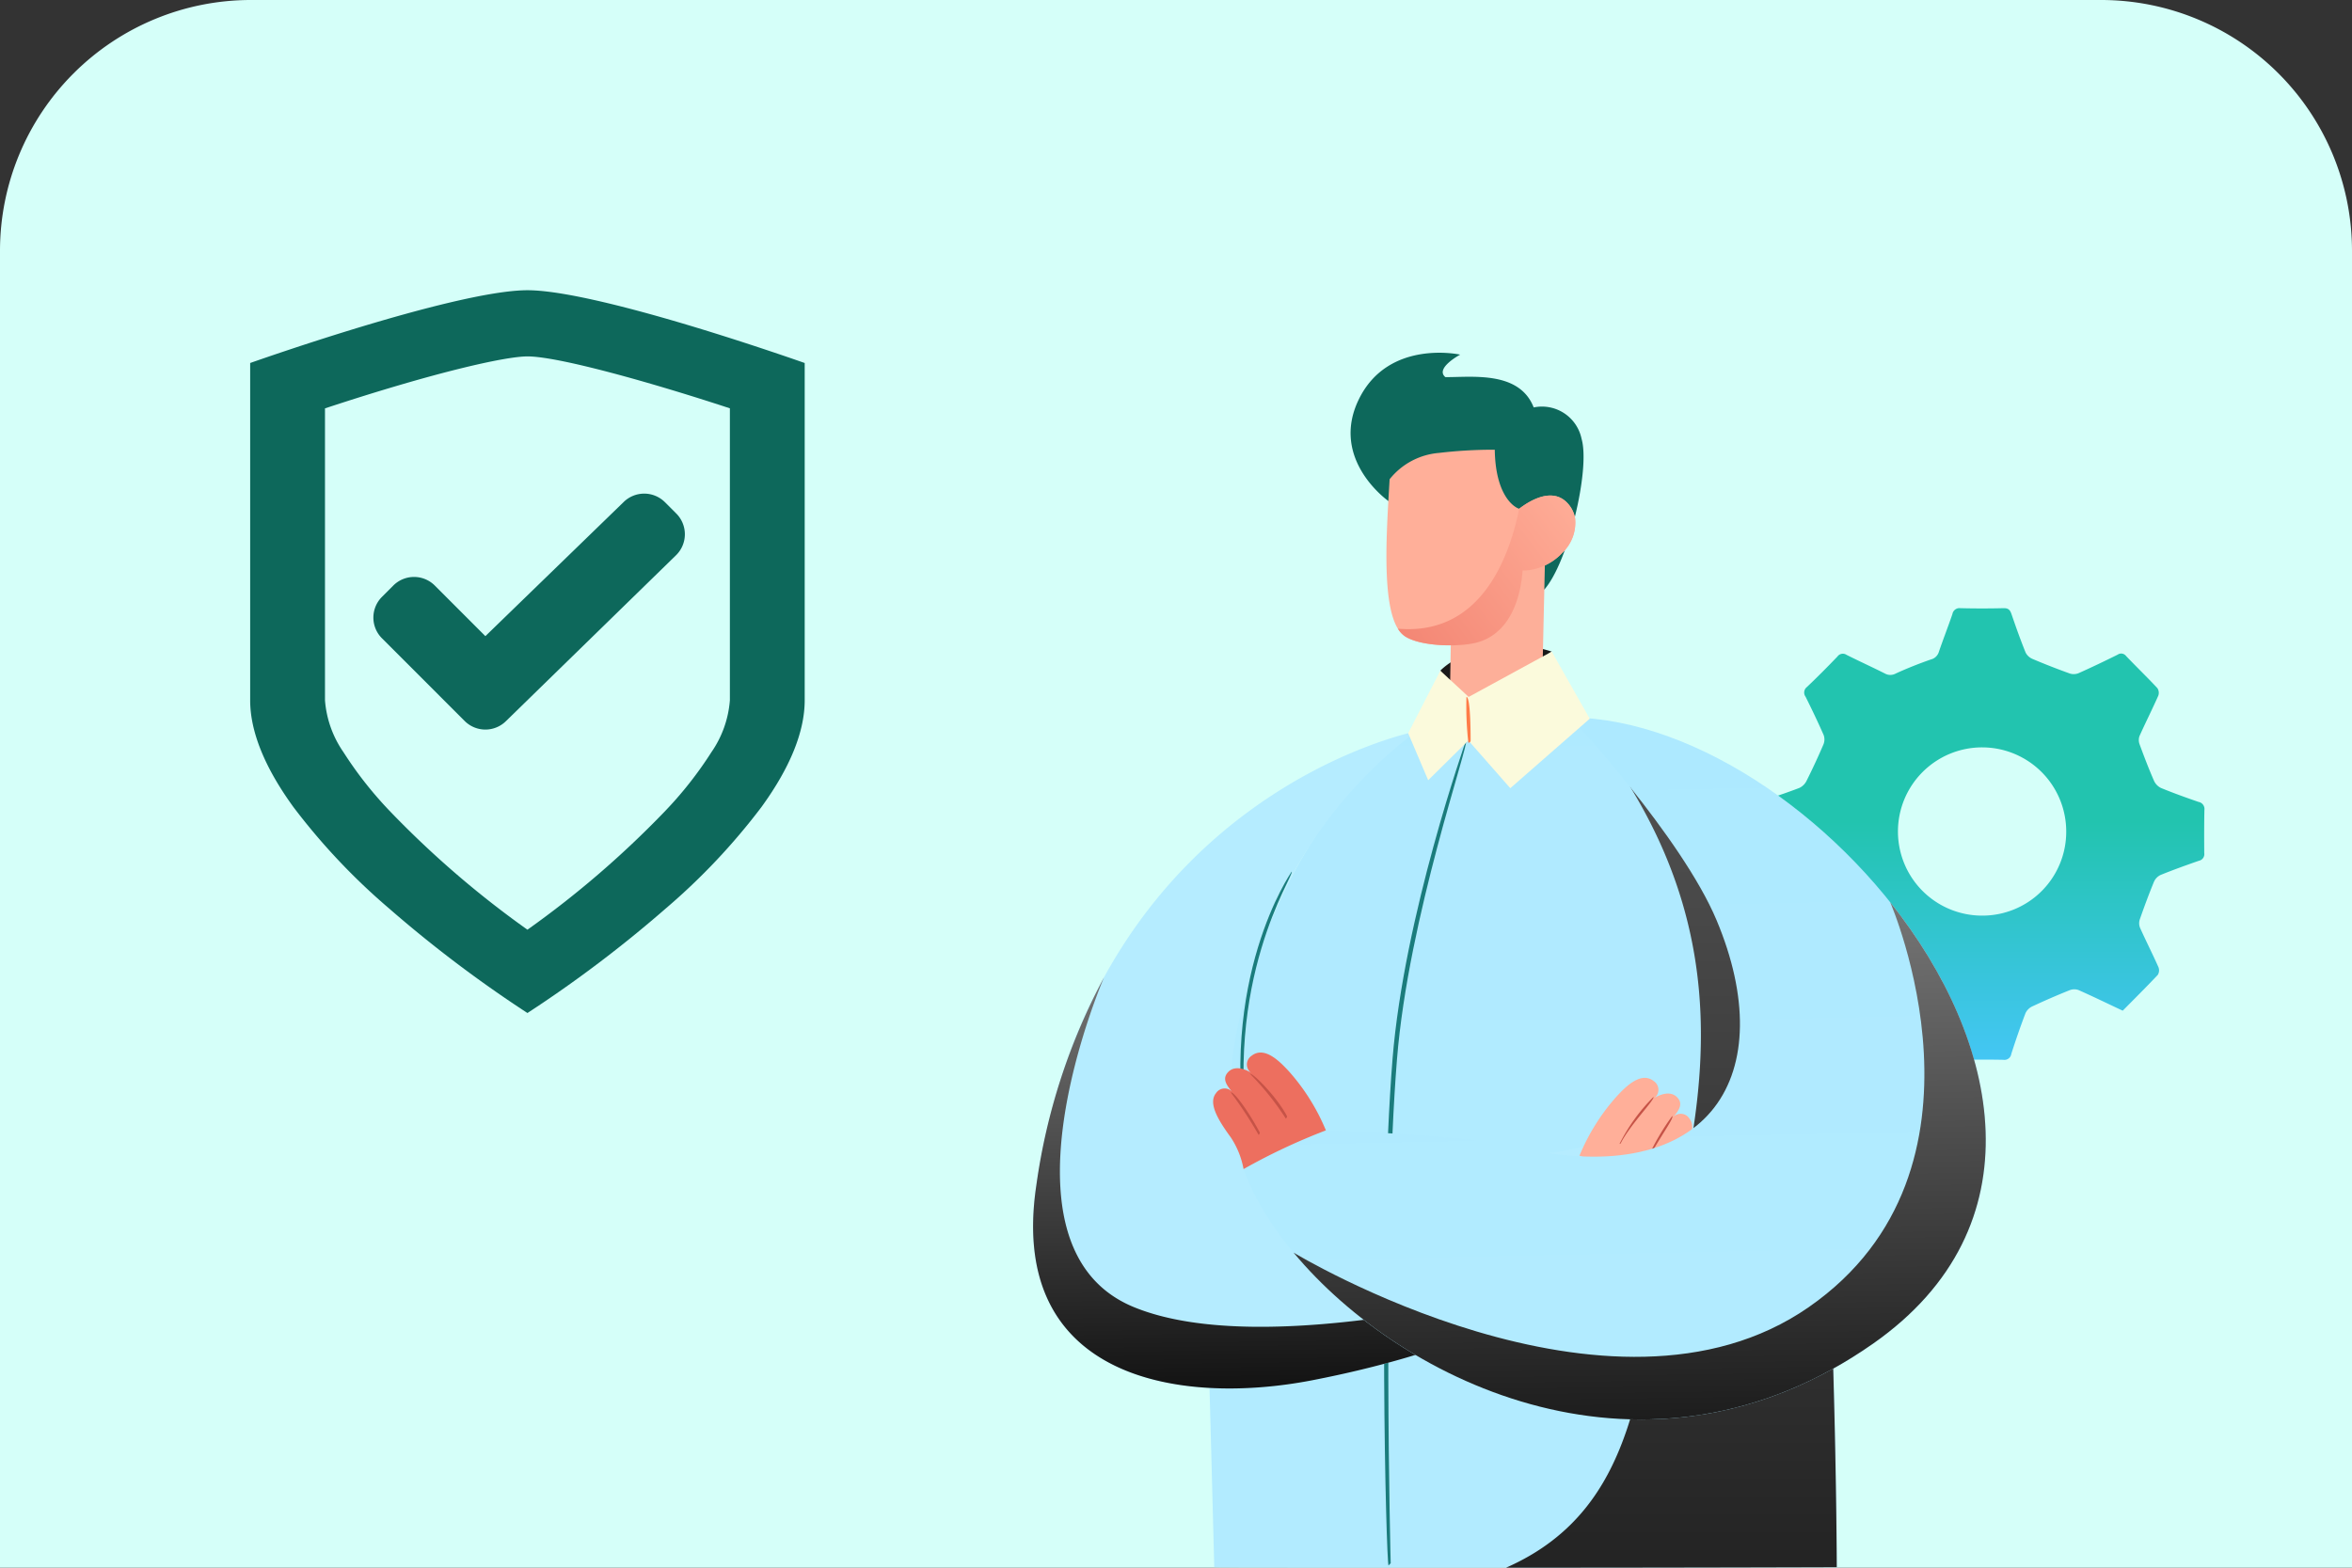
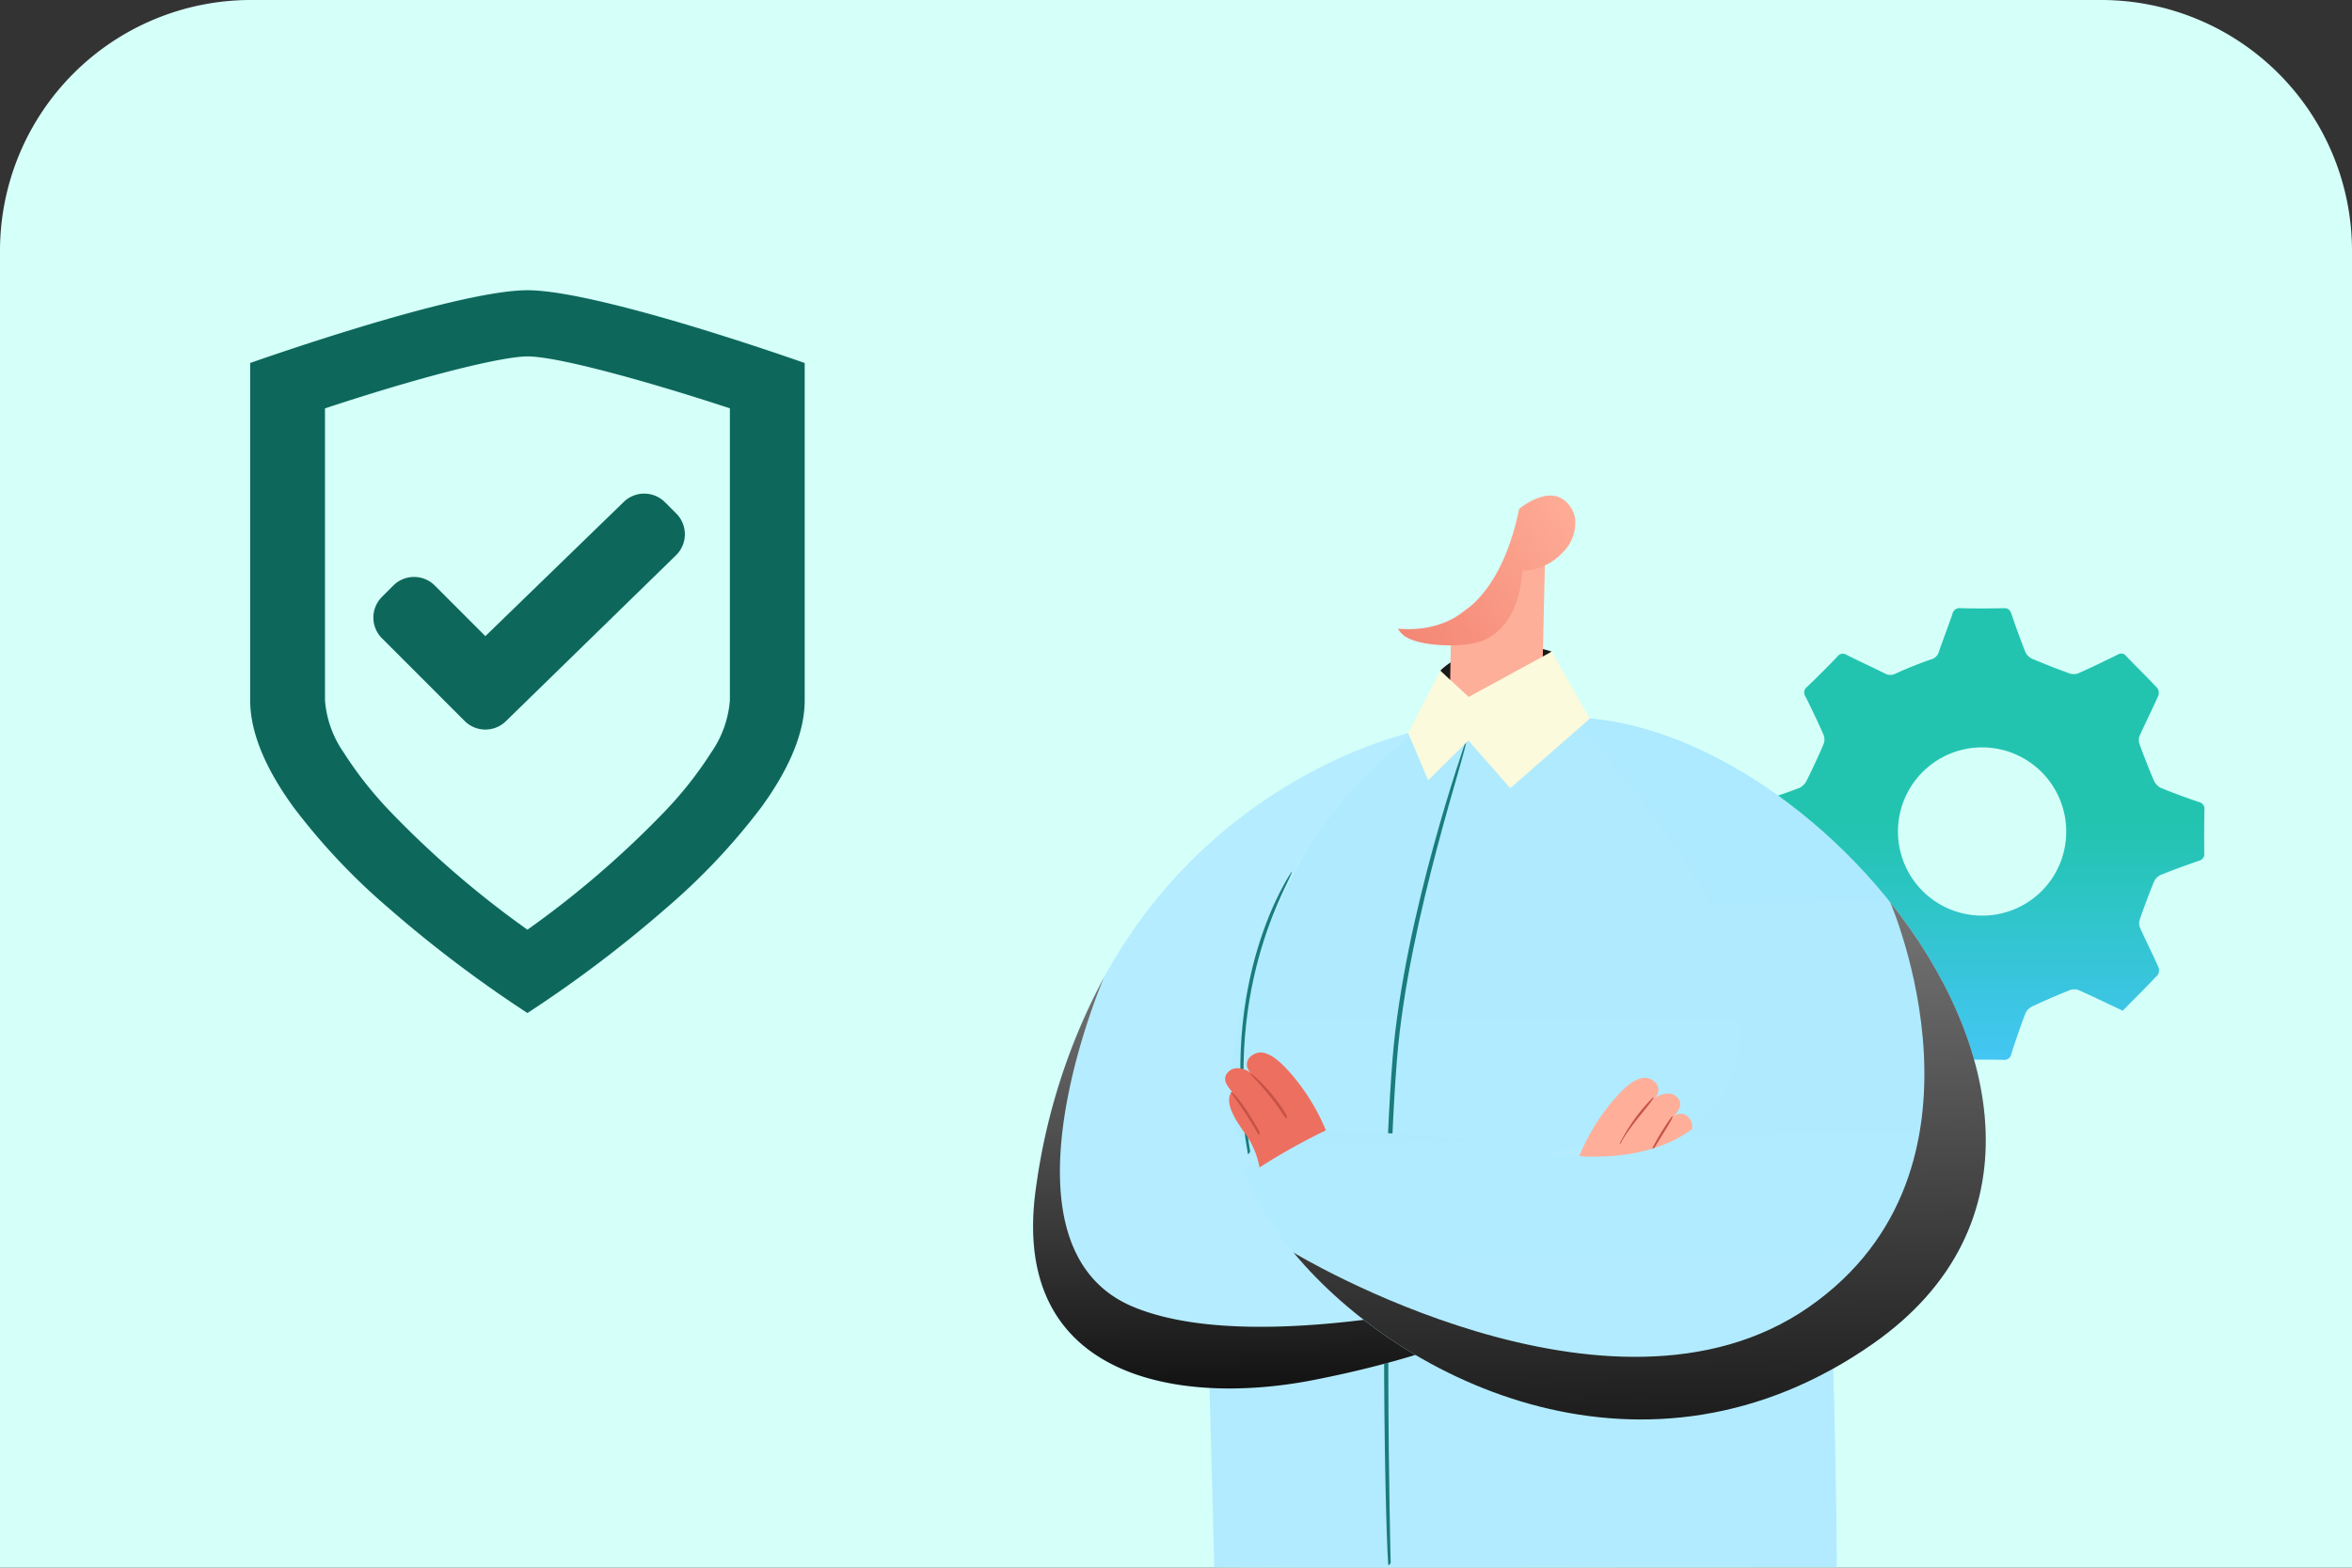
<svg xmlns="http://www.w3.org/2000/svg" xmlns:xlink="http://www.w3.org/1999/xlink" width="225" height="150" viewBox="0 0 225 150">
  <rect x="0" y="0" width="225" height="150" fill="#333333" stroke="none" />
  <defs>
    <linearGradient id="a" x1="0.5" x2="0.5" y2="1" gradientUnits="objectBoundingBox">
      <stop offset="0" stop-color="#22c4af" />
      <stop offset="0.473" stop-color="#22c4af" />
      <stop offset="1" stop-color="#44c6f4" />
    </linearGradient>
    <linearGradient id="b" x1="0.5" y1="-1.078" x2="0.5" y2="1.793" gradientUnits="objectBoundingBox">
      <stop offset="0" stop-color="#ace9ff" />
      <stop offset="1" stop-color="#b5ecff" />
    </linearGradient>
    <linearGradient id="c" x1="1.133" y1="0.149" x2="-0.636" y2="1.361" gradientUnits="objectBoundingBox">
      <stop offset="0.006" stop-color="#ffaf99" />
      <stop offset="1" stop-color="#ed6f5f" />
    </linearGradient>
    <linearGradient id="d" x1="3.68" y1="-5.778" x2="3.68" y2="-2.967" xlink:href="#b" />
    <linearGradient id="e" x1="780.994" y1="26.352" x2="781.895" y2="28.257" gradientUnits="objectBoundingBox">
      <stop offset="0" stop-color="#ffaf99" />
      <stop offset="0.956" stop-color="#ed6f5f" />
    </linearGradient>
    <linearGradient id="f" x1="0.486" y1="-0.133" x2="0.508" y2="1.141" gradientUnits="objectBoundingBox">
      <stop offset="0.006" stop-color="gray" />
      <stop offset="1" />
    </linearGradient>
    <linearGradient id="g" x1="0.5" y1="-1.078" x2="0.5" y2="1.793" xlink:href="#f" />
    <linearGradient id="h" x1="0.483" y1="-0.122" x2="0.512" y2="1.145" xlink:href="#b" />
    <linearGradient id="i" x1="0.488" y1="-0.107" x2="0.51" y2="1.143" xlink:href="#f" />
    <linearGradient id="j" x1="18.199" y1="-25.735" x2="19.101" y2="-23.831" xlink:href="#e" />
  </defs>
  <g transform="translate(-1140 -1257)">
    <path d="M24,0H201a24,24,0,0,1,24,24V150a0,0,0,0,1,0,0H0a0,0,0,0,1,0,0V24A24,24,0,0,1,24,0Z" transform="translate(1140 1257)" fill="#d5fff9" />
    <g transform="translate(-3369.305 690.328)">
      <path d="M26.525,69.158h0a119.975,119.975,0,0,1-13.27-10.034,61.537,61.537,0,0,1-9.113-9.668C1.393,45.673,0,42.233,0,39.232V6.963l.019-.007c.856-.3,5.394-1.888,10.649-3.474S22.951,0,26.525,0,37.119,1.893,42.38,3.481C48.061,5.2,53,6.946,53.048,6.963V39.232c0,3-1.393,6.442-4.142,10.225a61.539,61.539,0,0,1-9.114,9.668A119.3,119.3,0,0,1,26.525,69.158Zm0-62.826c-2.138,0-8.956,1.537-19.368,4.972V39.232A10.06,10.06,0,0,0,8.925,44.2a36.615,36.615,0,0,0,4.559,5.768A92.529,92.529,0,0,0,26.525,61.186a92.513,92.513,0,0,0,13.04-11.216A36.565,36.565,0,0,0,44.124,44.2a10.06,10.06,0,0,0,1.767-4.971V11.3C38.389,8.83,29.492,6.332,26.525,6.332Z" transform="translate(4533.237 594.442)" fill="#0d685b" stroke="rgba(0,0,0,0)" stroke-miterlimit="10" stroke-width="1" />
      <g transform="translate(4545.025 613.902)">
        <path d="M4706.6,615.033a2.807,2.807,0,0,0-3.97,0l-1.081,1.082a2.8,2.8,0,0,0,0,3.968l7.906,7.908a2.805,2.805,0,0,0,3.968,0l16.278-15.88a2.809,2.809,0,0,0,0-3.969l-1.083-1.082a2.808,2.808,0,0,0-3.97,0l-13.209,12.815Z" transform="translate(-4700.726 -606.237)" fill="#0d685b" />
      </g>
      <path d="M4630.171,647.742a.688.688,0,0,0-.562-.772c-1.207-.416-2.412-.848-3.592-1.334a1.418,1.418,0,0,1-.676-.706c-.5-1.147-.946-2.315-1.377-3.489a1.126,1.126,0,0,1,0-.779c.583-1.3,1.224-2.569,1.8-3.867a.812.812,0,0,0-.1-.722c-.975-1.039-2-2.032-2.984-3.06a.586.586,0,0,0-.81-.131c-1.23.61-2.471,1.205-3.724,1.765a1.24,1.24,0,0,1-.848.039q-1.8-.646-3.562-1.393a1.317,1.317,0,0,1-.672-.621c-.487-1.206-.925-2.432-1.345-3.664-.135-.394-.295-.586-.756-.575q-2.062.05-4.13,0a.687.687,0,0,0-.769.566c-.414,1.208-.882,2.4-1.293,3.606a1.063,1.063,0,0,1-.771.737c-1.135.394-2.258.841-3.351,1.341a1.075,1.075,0,0,1-1.064-.009c-1.207-.608-2.436-1.166-3.643-1.771a.632.632,0,0,0-.873.152c-.952.994-1.923,1.973-2.922,2.92a.667.667,0,0,0-.126.936c.6,1.21,1.186,2.428,1.727,3.664a1.25,1.25,0,0,1-.023.9q-.754,1.758-1.611,3.47a1.47,1.47,0,0,1-.695.689c-1.283.489-2.589.924-3.9,1.35a.676.676,0,0,0-.572.76c.031,1.376.026,2.755,0,4.131a.627.627,0,0,0,.514.719c1.331.429,2.658.872,3.965,1.369a1.46,1.46,0,0,1,.68.71c.528,1.108.962,2.261,1.513,3.356a1.188,1.188,0,0,1,.026,1.2c-.57,1.143-1.091,2.312-1.659,3.457a.676.676,0,0,0,.148.934c1,.949,1.973,1.922,2.919,2.92a.667.667,0,0,0,.932.133c1.187-.588,2.4-1.134,3.586-1.723a1.052,1.052,0,0,1,1.063.026c1.142.564,2.333,1.03,3.486,1.575a1.243,1.243,0,0,1,.587.614c.49,1.309.941,2.632,1.379,3.961a.641.641,0,0,0,.725.52c1.377-.024,2.754-.027,4.13,0a.663.663,0,0,0,.756-.564c.42-1.308.868-2.608,1.356-3.892a1.342,1.342,0,0,1,.651-.653q1.764-.826,3.576-1.552a1.2,1.2,0,0,1,.841-.017c1.406.625,2.791,1.3,4.236,1.978,1.132-1.146,2.262-2.268,3.354-3.427a.827.827,0,0,0,.065-.733c-.56-1.255-1.181-2.483-1.747-3.735a1.174,1.174,0,0,1-.055-.793c.426-1.227.878-2.445,1.371-3.646a1.31,1.31,0,0,1,.644-.657c1.205-.487,2.431-.929,3.661-1.356a.643.643,0,0,0,.506-.732C4630.146,650.5,4630.142,649.118,4630.171,647.742Zm-21.277,10.108a8.049,8.049,0,1,1,8.058-8.039A8.022,8.022,0,0,1,4608.894,657.85Z" transform="translate(90.015 -3.569)" fill="url(#a)" />
-       <path d="M4674.8,613.48a3.87,3.87,0,0,0-4.583-3.018c-1.375-3.523-5.907-2.882-8.447-2.9-1.033-.844,1.413-2.152,1.413-2.152s-6.854-1.519-9.687,4.263,2.814,9.739,2.814,9.739l14.92,8.48C4673.534,625.283,4675.635,616.372,4674.8,613.48Z" transform="translate(-14.194 -4.806)" fill="#0d685b" />
      <path d="M4694.388,672.579c-2.471-25.1-25.057-26.1-25.057-26.1l-6.177-.555-5.528,1.034s-22.372,10.283-20.988,57.977c.178,6.141.6,22.6.6,22.6.019.111,59.555,0,59.555,0S4696.727,696.345,4694.388,672.579Z" transform="translate(-11.774 -10.913)" fill="url(#b)" />
      <path d="M4673.46,638.766a12,12,0,0,0-4.67-.581c-4.15.355-5.991,2.406-5.991,2.406l2.653,3.7Z" transform="translate(-15.709 -9.745)" fill="#1a1a1a" />
      <path d="M4651.352,708.089a1.485,1.485,0,1,0,1.572-1.729A1.679,1.679,0,0,0,4651.352,708.089Z" transform="translate(-13.99 -19.981)" fill="#ffb850" />
      <path d="M4664,634.195l-.136,8.111s1.232,1.532,5.1.554c3.672-.929,3.717-1.339,3.712-1.379,0-.005.316-13.971.316-13.971Z" transform="translate(-15.869 -8.149)" fill="#fdaf99" />
-       <path d="M4674.781,622.7a2.82,2.82,0,0,0-.691-1.406c-1.455-1.631-3.663-.264-4.657.5-.584-.178-2.273-1.4-2.334-5.648a44.433,44.433,0,0,0-5.337.306,6.737,6.737,0,0,0-4.722,2.518c-.327,5.577-.892,13.465,1.456,15.02,1.521,1.009,5.4,1.069,7.083.542,3.544-1.107,4.075-5.366,4.185-6.841a4.363,4.363,0,0,0,.642-.033,5.366,5.366,0,0,0,3.15-1.645A3.981,3.981,0,0,0,4674.781,622.7Z" transform="translate(-14.799 -6.444)" fill="#ffaf99" />
      <path d="M4665.772,635.313c3.544-1.107,4.076-5.366,4.185-6.841a4.363,4.363,0,0,0,.642-.033,5.368,5.368,0,0,0,3.15-1.645,3.983,3.983,0,0,0,1.226-3.316,2.819,2.819,0,0,0-.691-1.406c-1.455-1.631-3.663-.264-4.657.5-.855,4.2-3.431,12.181-11.6,11.474a2.289,2.289,0,0,0,.664.722C4660.209,635.78,4664.089,635.84,4665.772,635.313Z" transform="translate(-14.993 -7.218)" fill="url(#c)" />
      <g transform="translate(4641.71 637.455)">
        <path d="M4656.893,727.807c-.222-.513-1.012-30.985.386-48.459,1.1-13.7,6.993-30.383,7.052-30.55.342.309-5.536,16.938-6.627,30.583-1.4,17.452-.606,47.9-.6,48.207C4656.9,727.807,4656.9,727.807,4656.893,727.807Z" transform="translate(-4656.47 -648.798)" fill="#1a7c7c" />
      </g>
      <path d="M4670.217,687.407c-8.018,2.555-32.693.71-32.693.71s-4.821-4.052,1.948-21.58a42.919,42.919,0,0,1,14.157-18.693s-30.757,6.048-36.354,43.438c-2.776,18.55,13.714,21.117,26.415,18.648,29.225-5.679,34.167-18.49,34.167-18.49Z" transform="translate(-8.832 -11.2)" fill="url(#d)" />
      <g transform="translate(4660.403 669.805)">
        <path d="M4678.463,694.305a19.893,19.893,0,0,1,3.547-5.66c.791-.848,2.3-2.461,3.559-1.478a1,1,0,0,1,.068,1.617s1.352-.909,2.169-.065c.555.575.264,1.157-.358,1.873a.98.98,0,0,1,1.526.153c.74.93-.113,2.45-1.4,4.207a8.163,8.163,0,0,0-1.239,3.055A58.635,58.635,0,0,0,4678.463,694.305Z" transform="translate(-4678.463 -686.86)" fill="url(#e)" />
        <g transform="translate(3.831 1.828)">
          <g transform="translate(2.603 1.821)">
            <path d="M4686.033,695.381a22.248,22.248,0,0,1,2.44-4.228c.207.187-1.168,1.98-2.318,4.153A.139.139,0,0,1,4686.033,695.381Z" transform="translate(-4686.033 -691.153)" fill="#c65347" />
          </g>
          <path d="M4682.97,693.5a17.285,17.285,0,0,1,3.245-4.489c.174.219-2.24,2.669-3.121,4.413A.138.138,0,0,1,4682.97,693.5Z" transform="translate(-4682.97 -689.011)" fill="#c65347" />
        </g>
      </g>
      <path d="M4626.592,707.09c-13.974-5.757-2.9-31.406-2.837-31.546a59.268,59.268,0,0,0-6.479,19.9c-2.776,18.55,13.714,21.117,26.415,18.648,13.24-2.573,21.5-6.609,26.566-10.255C4665.137,705.3,4639.186,712.279,4626.592,707.09Z" transform="translate(-8.832 -15.357)" fill="url(#f)" style="mix-blend-mode:soft-light;isolation:isolate" />
-       <path d="M4670.2,728.775c17.626,0,31.636-.049,31.636-.049s-.066-31.191-2.405-54.956a32.781,32.781,0,0,0-3.349-11.955s-15.295-9.874-13.928-7.623c9.027,14.856,7.48,28.757,3.69,43.216C4682.75,709.23,4683.435,722.956,4670.2,728.775Z" transform="translate(-16.82 -12.103)" fill="url(#g)" style="mix-blend-mode:soft-light;isolation:isolate" />
      <path d="M4640.654,689.5c5.142,14.542,34.052,35.068,60.25,16.678,27.907-19.588-4.557-59.655-28.95-59.892,0,0,10.613,11.441,13.955,19.409,6.115,14.582-.369,25.954-19.062,21.72-5.557-1.259-18.319-1.618-18.319-1.618S4640.508,689.083,4640.654,689.5Z" transform="translate(-12.386 -10.966)" fill="url(#h)" />
      <path d="M4701.749,709.3c15.879-11.145,12.212-28.919,1.609-42.215-.01-.006,11.181,25.547-7.784,38.739s-49.292-5.214-49.294-5.214C4656.734,713.178,4680.161,724.45,4701.749,709.3Z" transform="translate(-13.23 -14.087)" fill="url(#i)" style="mix-blend-mode:soft-light;isolation:isolate" />
      <g transform="translate(4627.958 650.069)">
        <path d="M4641.024,690.7c-2.989-16.758,4.112-26.959,4.183-27.06.276.348-6.722,10.415-3.973,26.812C4641.047,690.7,4641.035,690.7,4641.024,690.7Z" transform="translate(-4640.29 -663.64)" fill="#1a7c7c" />
      </g>
      <g transform="translate(4625.356 667.383)">
-         <path d="M4648.015,691.455a19.926,19.926,0,0,0-3.546-5.659c-.792-.848-2.3-2.462-3.559-1.479a1,1,0,0,0-.069,1.618s-1.352-.909-2.169-.065c-.555.575-.265,1.157.358,1.873a.981.981,0,0,0-1.527.153c-.739.929.113,2.45,1.4,4.207a8.139,8.139,0,0,1,1.238,3.055A58.728,58.728,0,0,1,4648.015,691.455Z" transform="translate(-4637.228 -684.01)" fill="url(#j)" />
+         <path d="M4648.015,691.455a19.926,19.926,0,0,0-3.546-5.659c-.792-.848-2.3-2.462-3.559-1.479a1,1,0,0,0-.069,1.618s-1.352-.909-2.169-.065c-.555.575-.265,1.157.358,1.873c-.739.929.113,2.45,1.4,4.207a8.139,8.139,0,0,1,1.238,3.055A58.728,58.728,0,0,1,4648.015,691.455Z" transform="translate(-4637.228 -684.01)" fill="url(#j)" />
        <g transform="translate(1.691 2.021)">
          <g transform="translate(0 1.788)">
            <path d="M4641.879,692.559a39.041,39.041,0,0,0-2.662-4.058c.235-.151,1.624,1.66,2.785,3.854C4641.923,692.554,4641.9,692.559,4641.879,692.559Z" transform="translate(-4639.218 -688.492)" fill="#c65347" />
          </g>
          <g transform="translate(1.822)">
            <path d="M4644.805,690.685a26.139,26.139,0,0,0-3.443-4.295c.3-.094,2.667,2.309,3.566,4.092C4644.847,690.68,4644.826,690.685,4644.805,690.685Z" transform="translate(-4641.362 -686.388)" fill="#c65347" />
          </g>
        </g>
      </g>
      <path d="M4662.257,640.7l2.711,2.509,7.949-4.335,3.634,6.42-7.6,6.648-4.009-4.562-3.846,3.8-1.915-4.5Z" transform="translate(-15.166 -9.854)" fill="#fbfadc" />
      <g transform="translate(4649.588 633.354)">
-         <path d="M4665.923,648.359a31.582,31.582,0,0,1-.183-4.386c.426,0,.4,4.174.4,4.174A.213.213,0,0,1,4665.923,648.359Z" transform="translate(-4665.739 -643.973)" fill="#ff7c48" />
-       </g>
+         </g>
    </g>
  </g>
</svg>